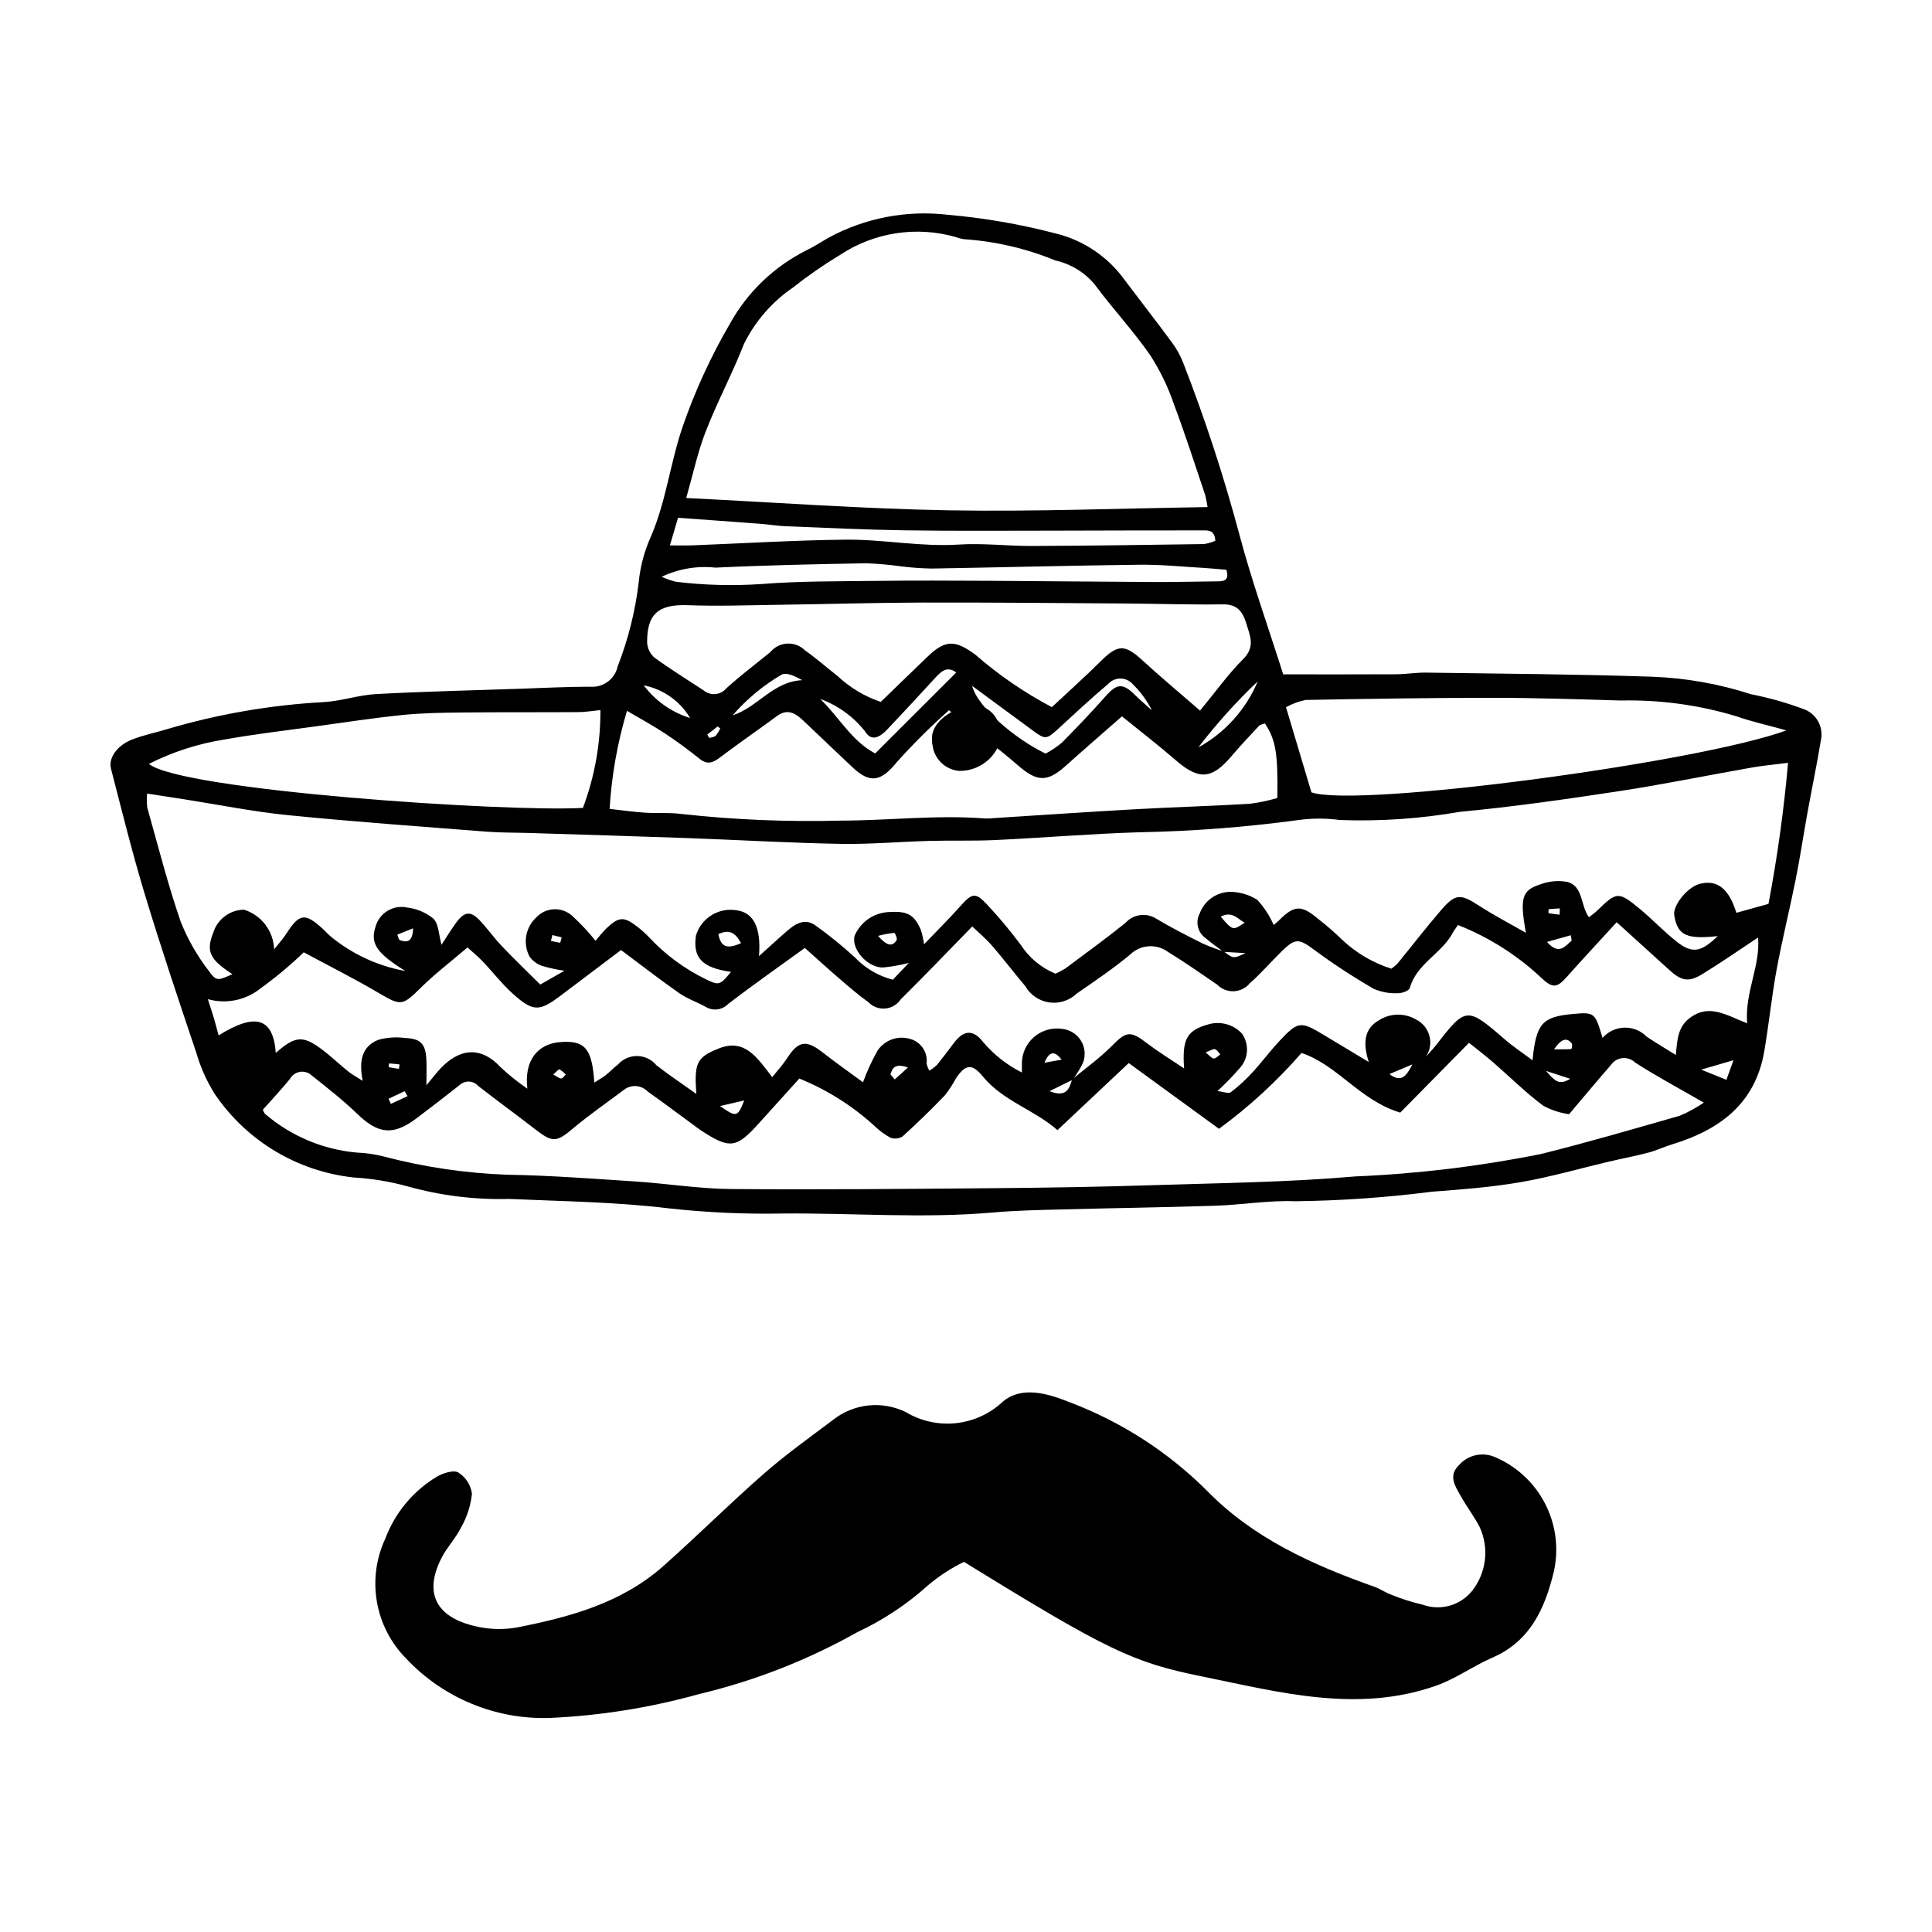
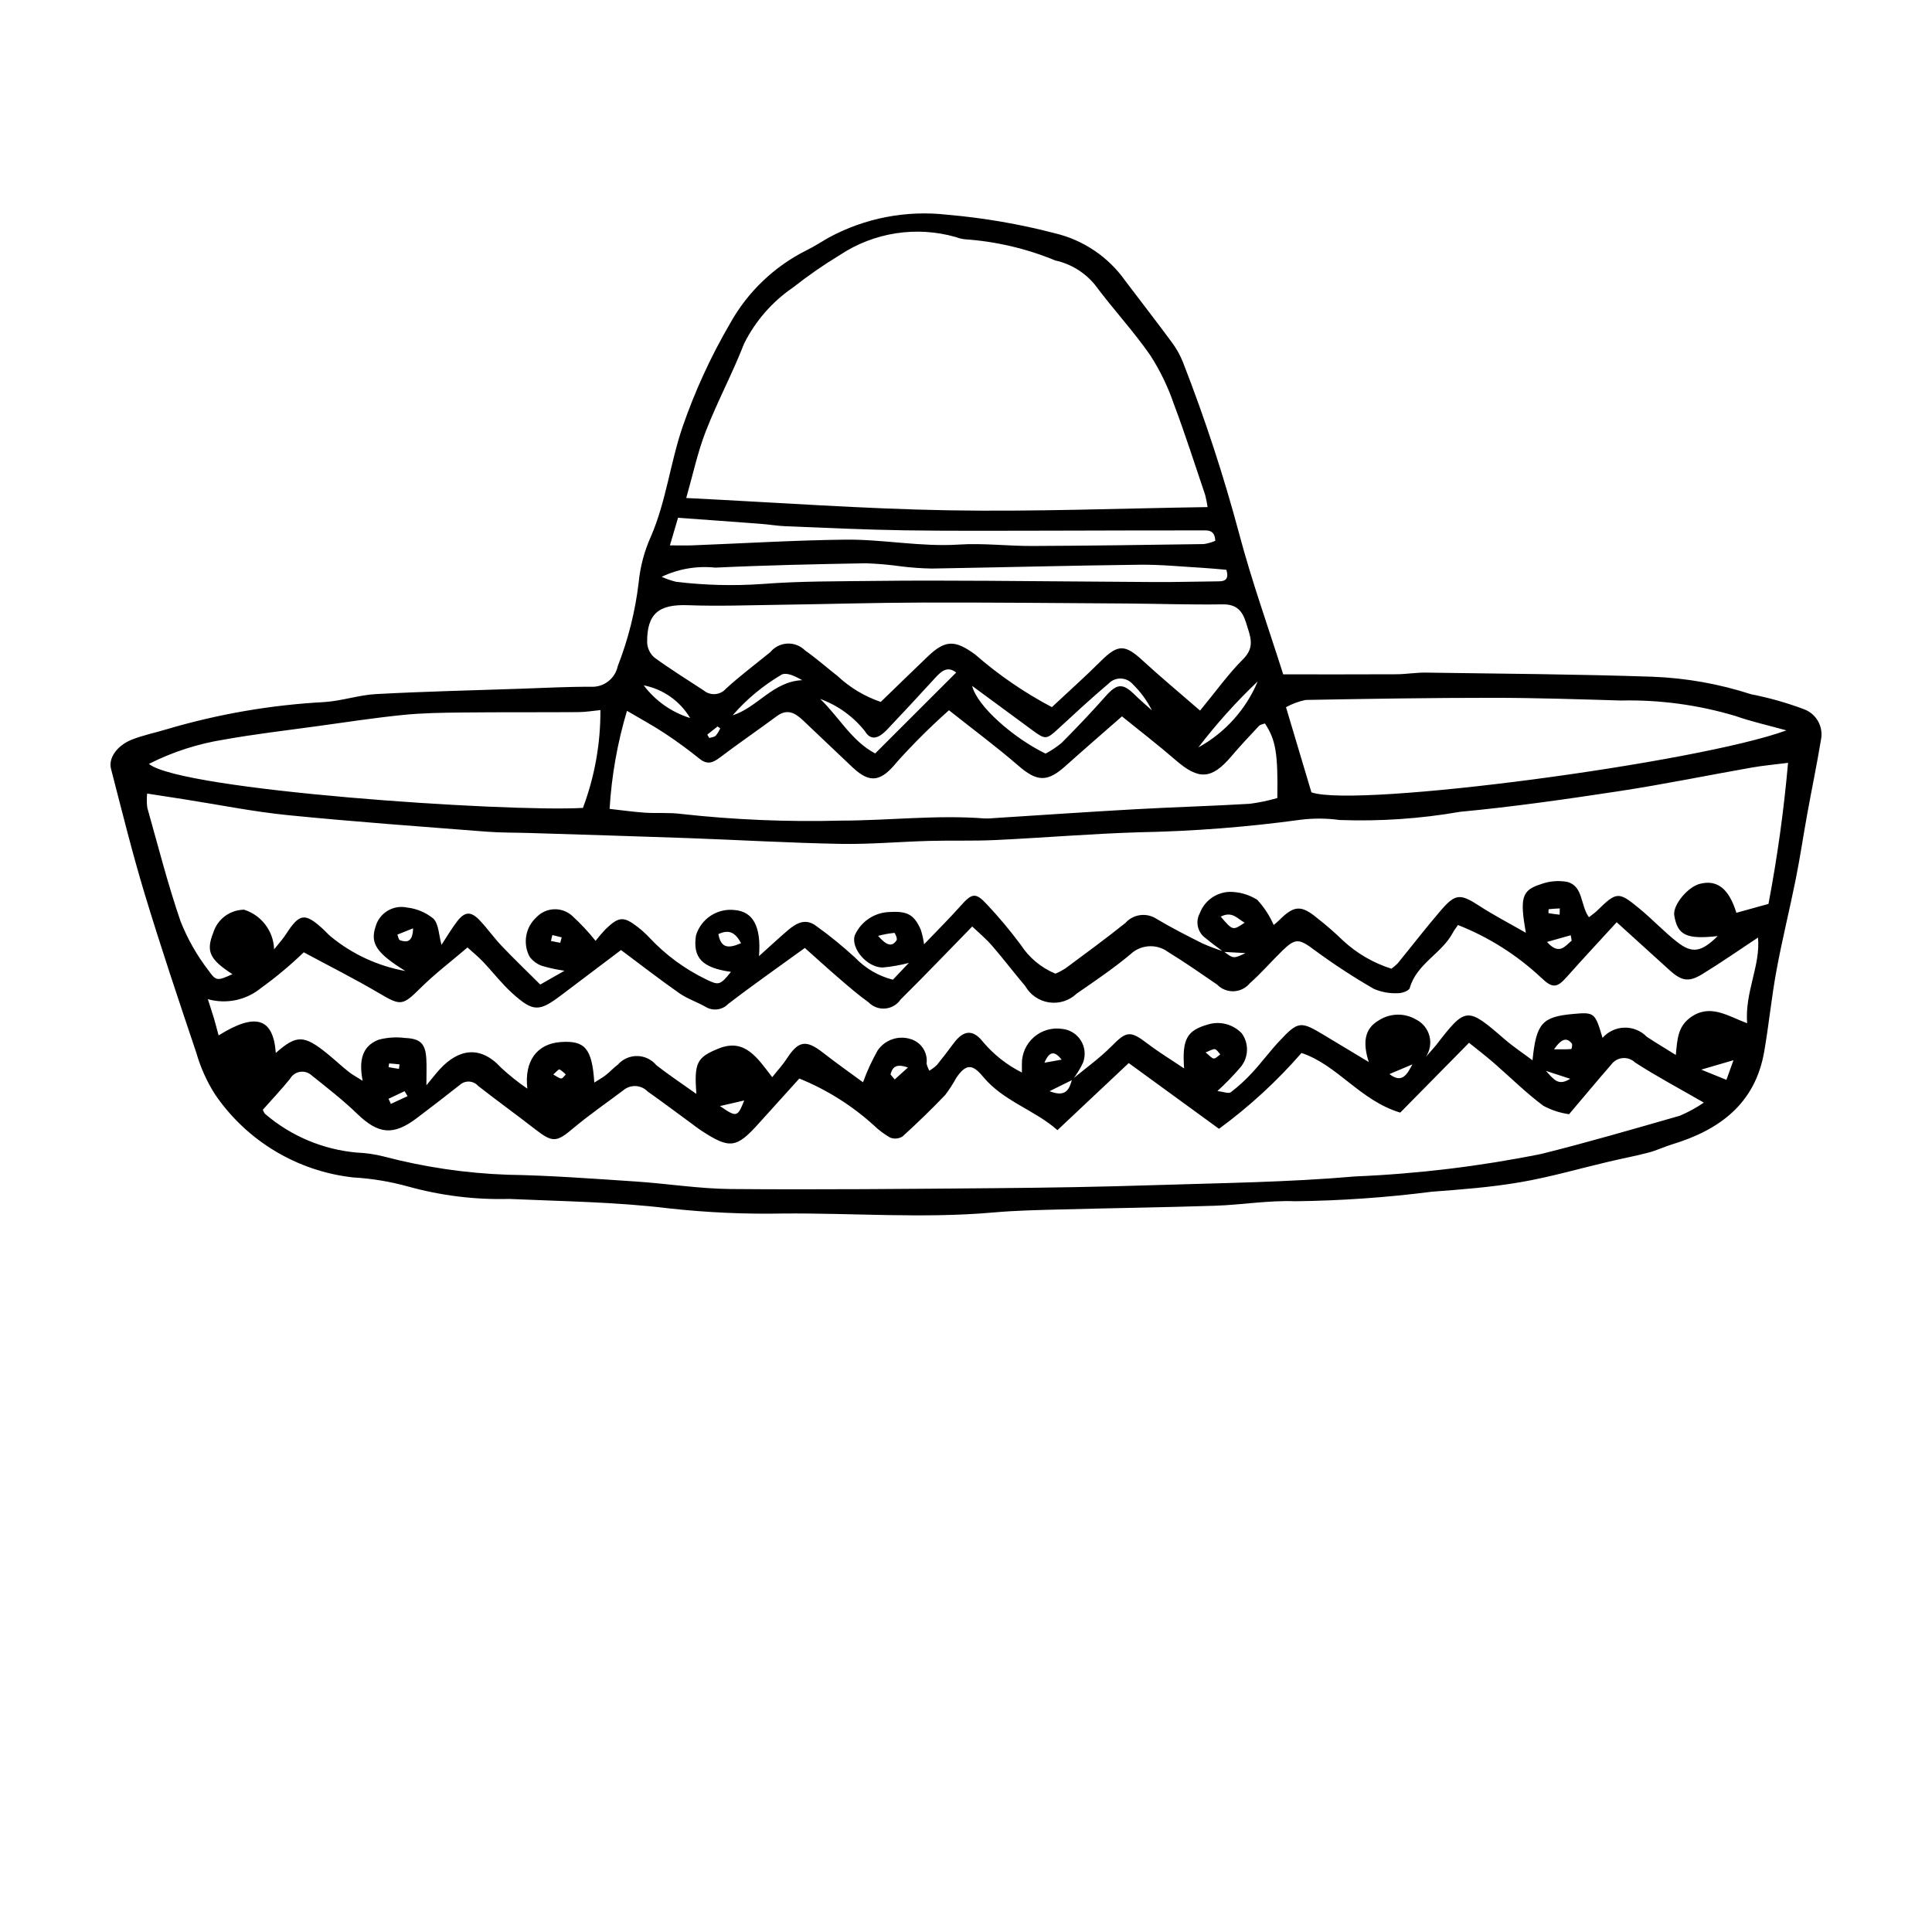
<svg xmlns="http://www.w3.org/2000/svg" fill="#000000" width="800px" height="800px" version="1.1" viewBox="144 144 512 512">
  <g>
-     <path d="m484.06 322.71c9.824 0 19.906 0.031 29.988-0.023 2.617-0.016 5.238-0.477 7.852-0.438 19.996 0.285 39.996 0.418 59.98 1.09 8.895 0.332 17.699 1.895 26.164 4.641 4.723 0.922 9.359 2.231 13.871 3.914 3.383 1.164 5.379 4.656 4.66 8.164-1.082 6.531-2.434 13.02-3.617 19.539-1.047 5.766-1.902 11.57-3.051 17.316-1.621 8.09-3.621 16.109-5.117 24.223-1.316 7.137-2.016 14.387-3.254 21.539-2.391 13.824-11.84 20.773-24.402 24.59-2.09 0.633-4.082 1.609-6.188 2.164-3.481 0.914-7.023 1.586-10.527 2.406-7.84 1.844-15.605 4.106-23.527 5.465-7.731 1.328-15.602 1.93-23.434 2.516h0.004c-12.023 1.539-24.125 2.383-36.242 2.527-7.031-0.281-14.109 0.957-21.18 1.188-13.531 0.441-27.074 0.617-40.609 0.977-6.059 0.16-12.137 0.273-18.168 0.809-18.578 1.641-37.16 0.117-55.742 0.277-10.102 0.199-20.207-0.258-30.25-1.363-14.094-1.719-28.207-1.863-42.336-2.5-9.098 0.246-18.184-0.883-26.945-3.336-4.676-1.285-9.473-2.074-14.312-2.356-14.887-1.617-28.312-9.684-36.727-22.066-2.164-3.418-3.824-7.129-4.941-11.02-4.691-13.949-9.383-27.91-13.648-41.992-3.324-10.973-6.07-22.117-8.945-33.223-0.738-2.852 1.602-6.168 5.519-7.727 2.992-1.191 6.207-1.816 9.297-2.766 13.586-4.019 27.598-6.434 41.746-7.191 4.609-0.301 9.145-1.875 13.754-2.121 12.719-0.68 25.457-0.977 38.188-1.41 6.254-0.211 12.512-0.555 18.766-0.52h-0.004c3.359 0.141 6.328-2.164 7.023-5.453 2.793-7.148 4.66-14.621 5.555-22.242 0.414-4.223 1.52-8.348 3.273-12.207 3.996-9.297 5.09-19.379 8.32-28.871v-0.004c3.289-9.535 7.504-18.73 12.586-27.445 4.648-8.387 11.727-15.168 20.301-19.453 2-0.973 3.871-2.203 5.801-3.316 9.629-5.234 20.637-7.363 31.523-6.102 9.645 0.832 19.203 2.477 28.57 4.926 7.508 1.797 14.109 6.269 18.566 12.574 4.125 5.473 8.344 10.871 12.406 16.387v0.004c1.203 1.625 2.184 3.398 2.926 5.281 5.797 14.871 10.766 30.051 14.887 45.469 3.301 12.441 7.664 24.598 11.641 37.16zm-55.844 107.46-6.074 3c4.453 1.773 5.238-0.625 5.965-3.109 3.512-2.918 7.277-5.582 10.473-8.816 3.945-3.988 4.914-4.199 9.5-0.699 2.984 2.277 6.211 4.238 9.719 6.602-0.559-7.871 0.746-10.062 6.422-11.684h0.004c3.18-0.93 6.613 0.004 8.883 2.414 1.953 2.738 1.785 6.453-0.406 9.004-1.898 2.203-3.926 4.289-6.074 6.254 1.559 0.176 2.945 0.77 3.543 0.32 2.086-1.594 4.019-3.371 5.785-5.312 2.457-2.66 4.613-5.602 7.086-8.242 4.977-5.312 5.625-5.34 11.789-1.621 3.684 2.223 7.371 4.438 11.906 7.164-1.609-5.047-1.227-8.836 2.711-11.07 2.988-1.91 6.793-1.98 9.848-0.176 1.75 0.879 3.035 2.469 3.523 4.367 0.492 1.895 0.137 3.906-0.965 5.523 1.652-1.883 2.215-2.461 2.707-3.094 7.906-10.234 8.195-10.234 18.176-1.586 2.215 1.922 4.684 3.551 7.394 5.582 0.98-9.816 2.578-11.531 10.684-12.273 5.738-0.523 5.879-0.41 7.871 6.332v-0.004c1.473-1.672 3.578-2.656 5.805-2.711 2.231-0.055 4.379 0.828 5.93 2.426 2.43 1.605 4.934 3.098 7.688 4.82 0.391-4.137 0.516-7.457 3.785-9.871 5.195-3.836 9.785-0.539 15.113 1.461-0.641-8.297 3.578-15.258 2.883-22.707-5.156 3.402-9.902 6.723-14.836 9.734-3.57 2.18-5.492 1.742-8.629-1.113-4.453-4.059-8.926-8.094-13.988-12.684-4.644 5.082-9.012 9.754-13.258 14.535-2.594 2.922-3.789 3.012-6.797 0.121v0.004c-6.391-5.988-13.859-10.711-22.008-13.922-0.531 0.789-1.02 1.395-1.375 2.066-2.941 5.527-9.578 8.164-11.402 14.641-0.203 0.719-2.062 1.398-3.121 1.359h-0.004c-2.195 0.113-4.387-0.281-6.402-1.152-5.402-3.113-10.625-6.527-15.645-10.223-4.094-3.047-5.055-3.348-8.633 0.152-2.891 2.824-5.543 5.91-8.562 8.578l-0.004-0.004c-1.047 1.285-2.594 2.062-4.25 2.133-1.656 0.074-3.266-0.566-4.418-1.754-4.305-2.941-8.582-5.945-13.027-8.664v-0.004c-3.051-2.242-7.269-1.961-9.996 0.664-4.484 3.742-9.355 7.031-14.168 10.355h-0.004c-1.941 1.875-4.637 2.746-7.309 2.367-2.668-0.383-5.012-1.977-6.348-4.32-3.004-3.539-5.801-7.258-8.848-10.758-1.664-1.914-3.648-3.551-5.211-5.047-6.641 6.793-12.719 13.164-18.98 19.348h0.004c-0.934 1.375-2.438 2.254-4.09 2.394-1.656 0.141-3.285-0.477-4.434-1.672-2.617-1.859-5.062-3.981-7.5-6.078-3.195-2.746-6.309-5.586-9.363-8.301-6.977 5.062-13.762 9.805-20.316 14.844-1.578 1.633-4.086 1.941-6.016 0.738-2.289-1.281-4.856-2.133-6.984-3.625-5.238-3.672-10.293-7.602-15.395-11.406-5.195 3.922-10.516 7.922-15.816 11.945-5.863 4.449-7.453 4.516-13.016-0.508-2.816-2.547-5.152-5.621-7.785-8.383-1.336-1.398-2.852-2.625-4.07-3.734-4.473 3.82-8.676 7.008-12.391 10.691-4.824 4.781-5.277 4.824-10.98 1.461-6.566-3.875-13.398-7.297-20.02-10.867h-0.004c-3.551 3.422-7.34 6.59-11.34 9.477-3.93 3.219-9.184 4.316-14.074 2.941 0.648 2.027 1.164 3.562 1.625 5.109 0.426 1.438 0.789 2.891 1.223 4.496 9.875-6.16 14.488-4.598 15.16 4.644 5.5-4.848 7.473-4.824 13.699 0.238 1.883 1.531 3.66 3.199 5.555 4.715 0.992 0.793 2.141 1.395 3.766 2.434-0.996-5.109-0.328-9.09 4.164-10.871h0.004c2.316-0.629 4.734-0.793 7.113-0.477 4.043 0.164 5.363 1.535 5.59 5.535 0.117 2.055 0.02 4.117 0.02 7 1.605-1.93 2.562-3.195 3.637-4.348 4.836-5.191 10.562-6.398 16.156-0.316 2.18 2.023 4.504 3.879 6.961 5.555-0.879-7.356 2.609-11.883 8.75-12.344 6.519-0.492 8.402 1.676 8.992 10.727 1.129-0.723 2.144-1.273 3.043-1.977 1.113-0.867 2.07-1.945 3.203-2.785v0.004c1.301-1.473 3.18-2.305 5.148-2.269 1.965 0.031 3.816 0.926 5.066 2.441 3.312 2.586 6.828 4.918 10.582 7.594-0.586-8.199 0.039-9.691 5.981-12.055 6.883-2.734 10.184 2.504 14.125 7.621 1.508-1.898 2.82-3.293 3.84-4.875 3.102-4.812 5.137-5.125 9.641-1.598 3.57 2.797 7.293 5.402 10.582 7.828l-0.004 0.008c1.055-2.922 2.356-5.746 3.883-8.449 1.906-2.793 5.406-4.027 8.641-3.043 2.863 0.805 4.703 3.582 4.324 6.531 0.156 0.656 0.406 1.289 0.742 1.879 0.719-0.434 1.391-0.945 2.004-1.523 1.52-1.859 2.973-3.781 4.406-5.711 2.602-3.508 5.109-3.84 7.812-0.387h-0.004c2.848 3.371 6.352 6.129 10.297 8.105 0-1.07 0.004-1.664 0-2.258-0.031-2.727 1.133-5.328 3.188-7.117 2.055-1.793 4.789-2.59 7.484-2.184 2.051 0.203 3.891 1.352 4.973 3.102 1.086 1.754 1.293 3.91 0.566 5.836-0.762 1.621-1.695 3.148-2.797 4.559zm40.02-33.914c-1.59-1.211-3.238-2.356-4.754-3.652-2.09-1.48-2.75-4.285-1.543-6.543 1.23-3.336 4.359-5.594 7.914-5.711 2.594-0.008 5.133 0.719 7.328 2.102 1.816 1.969 3.289 4.223 4.359 6.676 0.438-0.371 0.914-0.723 1.324-1.137 4.062-4.098 5.918-4.242 10.254-0.652l0.004 0.004c2.387 1.863 4.668 3.852 6.84 5.961 3.66 3.379 8.02 5.906 12.77 7.41 0.578-0.41 1.125-0.871 1.633-1.371 3.824-4.68 7.516-9.477 11.457-14.059 3.914-4.551 5.195-4.473 10.234-1.207 3.801 2.465 7.84 4.559 12.312 7.125-1.633-9.289-1.086-11.254 3.891-12.855h-0.004c2.25-0.836 4.68-1.062 7.043-0.645 4.356 1.125 3.481 6.262 5.789 9.375 0.863-0.684 1.527-1.125 2.09-1.672 5.293-5.156 5.699-5.246 11.41-0.52 3.371 2.789 6.387 6.016 9.824 8.715 4.082 3.207 6.449 2.723 10.797-1.527-8.285 0.918-10.656-0.219-11.512-5.5-0.43-2.652 3.508-7.5 6.773-8.344 4.637-1.199 7.742 1.32 9.691 7.672l8.5-2.356 0.004-0.004c2.352-12.367 4.086-24.844 5.188-37.383-3.738 0.48-6.695 0.738-9.605 1.25-11.734 2.066-23.418 4.469-35.195 6.262-13.984 2.125-28.012 4.141-42.09 5.465h0.004c-10.539 1.836-21.238 2.566-31.93 2.176-3.418-0.469-6.883-0.492-10.305-0.074-14.211 1.945-28.523 3.059-42.863 3.324-12.711 0.391-25.402 1.461-38.109 2.062-5.832 0.277-11.688 0.066-17.527 0.227-7.863 0.215-15.727 0.93-23.578 0.785-13.535-0.254-27.059-1.051-40.594-1.539-13.879-0.5-27.766-0.898-41.645-1.34-3.844-0.121-7.699-0.059-11.527-0.359-17.535-1.375-35.082-2.621-52.578-4.371-9.23-0.922-18.371-2.781-27.551-4.211-3.106-0.484-6.215-0.965-9.766-1.512v-0.004c-0.125 1.238-0.113 2.488 0.035 3.727 2.856 10.105 5.438 20.312 8.855 30.227 1.867 4.68 4.383 9.074 7.465 13.059 2 2.832 2.41 2.543 6.254 0.859-6.086-3.941-7.051-6.043-5.062-11.059 1.125-3.562 4.41-5.996 8.145-6.031 4.613 1.453 7.805 5.668 7.957 10.504 1.246-1.57 2.328-2.727 3.168-4.039 3.539-5.496 4.973-5.731 9.73-1.395 0.75 0.684 1.406 1.473 2.195 2.098v0.004c5.68 4.648 12.453 7.773 19.68 9.07-7.543-4.684-9.344-7.25-7.914-11.676h0.004c0.98-3.684 4.684-5.945 8.41-5.137 2.547 0.297 4.961 1.316 6.945 2.938 1.434 1.465 1.422 4.348 2.144 6.945 1.453-2.203 2.668-4.289 4.125-6.191 2.016-2.633 3.644-2.762 5.918-0.387 2.09 2.184 3.836 4.699 5.922 6.887 3.309 3.473 6.777 6.793 10.211 10.215l6.422-3.664v0.004c-2.039-0.285-4.055-0.727-6.031-1.312-1.293-0.473-2.418-1.316-3.234-2.426-1.859-3.527-1.07-7.867 1.91-10.516 2.547-2.609 6.703-2.734 9.402-0.285 2.231 2.043 4.301 4.254 6.188 6.617 0.867-1.121 1.789-2.195 2.769-3.215 3.414-3.238 4.699-3.309 8.336-0.5v-0.004c1.117 0.867 2.168 1.82 3.141 2.848 4.281 4.578 9.367 8.328 15.008 11.062 3.398 1.652 3.727 1.621 6.629-1.973-7.641-1.062-10.184-3.719-9.27-9.676h0.004c1.344-4.422 5.664-7.246 10.254-6.703 4.801 0.391 7.059 4.273 6.438 12.207 2.867-2.574 5.164-4.711 7.539-6.754 2.266-1.949 4.758-3.418 7.625-1.234 3.598 2.582 7.035 5.383 10.297 8.379 2.723 2.856 6.195 4.887 10.016 5.863l4.231-4.453c-2.273 0.594-4.594 1.004-6.934 1.219-4.199-0.027-8.449-5.074-7.41-8.484 1.562-3.574 4.992-5.973 8.883-6.207 5.019-0.336 6.801 0.574 8.617 4.648 0.406 1.27 0.703 2.57 0.883 3.887 3.562-3.727 6.695-6.824 9.613-10.109 3.07-3.457 4.012-3.731 7.047-0.457l0.004 0.004c3.18 3.387 6.164 6.953 8.941 10.68 2.215 3.434 5.43 6.109 9.207 7.668 0.914-0.387 1.789-0.852 2.629-1.379 5.34-3.977 10.73-7.898 15.918-12.066v-0.004c2.094-2.336 5.582-2.801 8.215-1.094 3.969 2.375 8.109 4.477 12.25 6.551 1.828 0.805 3.703 1.512 5.609 2.113 2.547 1.934 2.547 1.934 5.746 0.43zm-142.38-120.28c24.031 1.184 46.773 2.867 69.535 3.262 22.742 0.391 45.512-0.516 68.629-0.855-0.152-1.074-0.363-2.137-0.629-3.188-2.719-8.027-5.289-16.113-8.277-24.043-1.559-4.578-3.672-8.949-6.293-13.016-4.488-6.457-9.898-12.266-14.59-18.59h0.004c-2.688-3.305-6.414-5.606-10.574-6.523-7.644-3.156-15.746-5.051-23.996-5.613-0.805-0.094-1.594-0.289-2.348-0.582-10.449-2.992-21.68-1.258-30.738 4.75-4.305 2.602-8.445 5.473-12.395 8.59-5.527 3.773-9.996 8.895-12.988 14.883-3.07 7.891-7.109 15.402-10.176 23.297-2.156 5.547-3.394 11.453-5.164 17.629zm-112.2 162.12c0.125 0.215 0.293 0.902 0.727 1.211 6.809 5.797 15.246 9.336 24.152 10.137 2.418 0.09 4.816 0.438 7.16 1.035 10.707 2.816 21.691 4.438 32.758 4.836 11.297 0.184 22.59 1.043 33.875 1.785 8.465 0.555 16.906 1.934 25.363 2.004 23.449 0.195 46.902-0.031 70.355-0.23 13.953-0.117 27.91-0.352 41.855-0.801 17.762-0.566 35.57-0.762 53.254-2.309 16.566-0.691 33.051-2.684 49.305-5.961 12.32-3.07 24.52-6.629 36.73-10.129h-0.004c2.227-0.945 4.352-2.106 6.348-3.469-6.824-3.938-12.691-7.043-18.234-10.645-0.879-0.848-2.082-1.27-3.301-1.152-1.215 0.113-2.32 0.75-3.027 1.746-3.531 4.047-6.961 8.18-11.152 13.121h0.004c-2.391-0.332-4.699-1.086-6.824-2.231-4.676-3.477-8.836-7.644-13.254-11.473-2.07-1.797-4.258-3.457-6.441-5.219-6.519 6.621-12.559 12.746-18.227 18.5-10.672-3.207-16.598-12.625-26.172-15.805h0.004c-6.519 7.492-13.852 14.23-21.863 20.098l-23.922-17.422c-6.426 6.047-12.418 11.688-18.891 17.777-6.074-5.391-14.348-7.637-19.781-14.234-2.883-3.5-4.578-3.223-7.066 0.426h0.004c-0.863 1.598-1.852 3.121-2.961 4.555-3.621 3.762-7.367 7.414-11.238 10.914l0.004 0.004c-0.984 0.621-2.203 0.738-3.285 0.312-1.57-0.887-3.023-1.973-4.32-3.231-5.805-5.269-12.496-9.477-19.766-12.422-3.527 3.902-7.176 7.926-10.809 11.965-5.867 6.527-7.641 6.75-15.164 1.84-0.848-0.551-1.641-1.188-2.457-1.785-3.914-2.867-7.797-5.785-11.762-8.586-1.617-1.68-4.223-1.922-6.121-0.57-4.5 3.414-9.184 6.606-13.504 10.234-4.57 3.844-5.5 3.992-10.328 0.234-4.938-3.844-10.02-7.504-14.949-11.359v0.004c-0.602-0.691-1.453-1.109-2.363-1.168-0.91-0.055-1.809 0.254-2.492 0.863-3.773 2.981-7.578 5.918-11.418 8.812-6.258 4.734-10.207 4.266-15.809-1.145-3.766-3.633-7.918-6.875-12.023-10.141h0.004c-0.828-0.789-1.973-1.145-3.102-0.973s-2.117 0.855-2.672 1.852c-2.148 2.66-4.508 5.148-7.199 8.191zm181.83-105.87c-4.832 4.293-9.418 8.852-13.738 13.656-4.144 5.121-7.043 5.941-11.719 1.555-4.426-4.152-8.793-8.359-13.207-12.523-2.039-1.926-4.148-3.211-6.941-1.141-5.012 3.711-10.164 7.234-15.137 11-1.859 1.406-3.328 1.938-5.352 0.312-2.961-2.379-6.031-4.641-9.203-6.734-3.098-2.047-6.379-3.816-10.031-5.973v-0.004c-2.531 8.457-4.078 17.18-4.609 25.988 3.426 0.379 6.375 0.809 9.34 1.004 3.227 0.211 6.508-0.086 9.699 0.344h-0.004c14.055 1.551 28.195 2.137 42.328 1.762 12.688-0.02 25.367-1.566 38.082-0.57 0.812 0.023 1.621-0.008 2.426-0.098 12.5-0.789 24.996-1.656 37.5-2.352 10.09-0.562 20.191-0.844 30.277-1.438 2.473-0.32 4.918-0.832 7.309-1.531 0.191-11.852-0.414-15.41-3.289-19.766-0.527 0.211-1.227 0.285-1.59 0.672-2.481 2.644-4.965 5.289-7.312 8.051-5.219 6.144-8.637 6.32-14.754 1-4.523-3.93-9.285-7.582-14.234-11.594-5.32 4.672-10.188 8.875-14.977 13.168-4.871 4.367-7.578 4.144-12.551-0.164-5.606-4.859-11.582-9.285-18.312-14.625zm66.543 0.09c4.203-5.094 7.481-9.723 11.441-13.672 3.231-3.223 1.82-6.07 0.828-9.375-0.984-3.273-2.469-5.168-6.305-5.109-8.457 0.129-16.918-0.164-25.379-0.223-17.969-0.117-35.941-0.297-53.91-0.254-12.734 0.031-25.469 0.418-38.207 0.594-8.066 0.113-16.145 0.406-24.195 0.109-7.703-0.285-10.883 2.219-10.801 9.895v-0.004c0.07 1.531 0.762 2.969 1.914 3.977 4.227 3.09 8.699 5.844 13.078 8.723v0.004c1.785 1.48 4.43 1.25 5.938-0.516 3.731-3.391 7.766-6.445 11.688-9.621 1.117-1.371 2.762-2.203 4.527-2.289 1.762-0.086 3.481 0.578 4.727 1.836 2.973 2.082 5.703 4.508 8.57 6.746 3.289 3.082 7.195 5.43 11.465 6.879 4.328-4.188 8.371-8.121 12.441-12.023 4.695-4.5 7.297-4.426 12.621-0.508 6.199 5.41 13.008 10.078 20.289 13.914 4.418-4.137 8.785-8.027 12.922-12.148 4.551-4.531 6.398-4.562 11.09-0.246 4.738 4.359 9.699 8.48 15.258 13.309zm29.512 21.664c12.098 4.211 102.65-7.879 125.87-16.422-5.144-1.434-9.375-2.352-13.422-3.789h-0.004c-9.867-2.965-20.145-4.356-30.449-4.125-11.309-0.336-22.621-0.715-33.93-0.715-16.535-0.004-33.074 0.262-49.609 0.566-1.82 0.375-3.57 1.023-5.195 1.922zm-308.08-7.535c8.59 7.019 94.512 12.809 115.02 11.66 3.113-8.285 4.684-17.07 4.633-25.926-1.934 0.188-3.883 0.527-5.836 0.539-10.266 0.07-20.535-0.008-30.801 0.102-5.242 0.055-10.512 0.125-15.723 0.652-7.617 0.773-15.199 1.938-22.789 2.984-8.188 1.125-16.406 2.082-24.539 3.531l0.004 0.004c-6.953 1.094-13.691 3.269-19.973 6.453zm285.55-51.438c-2.164-0.184-4.086-0.395-6.016-0.504-5.648-0.32-11.305-0.91-16.953-0.844-18.371 0.215-36.742 0.707-55.113 1.012h0.004c-2.629-0.047-5.254-0.23-7.863-0.543-3.176-0.449-6.375-0.738-9.582-0.855-13.312 0.242-26.633 0.52-39.93 1.156v-0.004c-4.871-0.52-9.785 0.324-14.207 2.43 1.223 0.555 2.492 1 3.793 1.32 7.586 0.922 15.246 1.117 22.871 0.586 10.035-0.785 20.145-0.691 30.223-0.816 9.891-0.121 19.781-0.078 29.672-0.027 14.738 0.078 29.477 0.258 44.215 0.328 5.633 0.027 11.266-0.141 16.898-0.188 1.809-0.012 2.672-0.703 1.988-3.051zm-147.48-6.473c2.75 0 4.324 0.051 5.894-0.008 13.523-0.523 27.043-1.355 40.57-1.512 10.035-0.117 19.996 1.961 30.125 1.301 6.438-0.418 12.941 0.402 19.414 0.375 15.16-0.062 30.32-0.281 45.48-0.504h0.004c1.051-0.152 2.074-0.445 3.047-0.871-0.129-3.027-2.106-2.754-3.578-2.754-13.328-0.027-26.656 0.059-39.984 0.07-12.934 0.012-25.871 0.105-38.801-0.09-10.492-0.16-20.98-0.668-31.469-1.082-2.207-0.086-4.402-0.469-6.609-0.637-7.18-0.547-14.367-1.055-21.941-1.605zm80.102 37.238c1.285 5.379 11.039 13.867 19.457 17.941 1.52-0.797 2.953-1.758 4.269-2.856 3.973-3.996 7.859-8.078 11.594-12.297 3.055-3.449 4.562-3.617 7.836-0.379 1.43 1.414 2.977 2.707 4.469 4.059l0.004-0.004c-1.293-2.562-2.996-4.894-5.051-6.902-0.805-0.941-1.98-1.496-3.223-1.516-1.242-0.023-2.434 0.492-3.273 1.406-4.57 3.863-8.965 7.938-13.367 11.996-2.961 2.731-3.352 2.809-6.586 0.422-5.008-3.695-10.027-7.379-16.129-11.871zm-4.227-3.551c-2.512-1.93-4.148-0.137-5.871 1.75-4.09 4.481-8.219 8.922-12.391 13.324-2.504 2.637-4.441 2.941-5.934 0.477l0.004 0.004c-3.086-3.891-7.188-6.852-11.852-8.551 4.969 4.766 8.348 11.18 14.57 14.445zm79.898 2.359c-5.695 5.402-10.957 11.254-15.727 17.492 7.07-3.887 12.613-10.051 15.727-17.492zm-139.17 9c6.648-2.117 10.723-9 18.469-9.328-1.875-1.031-3.977-2.094-5.402-1.508-4.914 2.875-9.328 6.535-13.062 10.836zm-23.543-7.957c3.086 4.113 7.394 7.144 12.305 8.664-2.684-4.504-7.156-7.652-12.301-8.664zm280.25 101.84 6.676 2.703 1.875-5.203zm-260.04 9.656c4.418 3.031 4.629 2.981 6.426-1.484zm132.7-50.207c3.199 3.738 3.199 3.738 6.348 1.602-1.879-0.965-3.238-3.176-6.348-1.602zm93.016 6.352-0.262-1.414-6.289 1.777c3.242 3.641 4.801 1.09 6.551-0.363zm-220.12 0.68c-1.594-2.887-3.195-3.695-6.019-2.398 0.664 3.644 2.512 3.941 6.019 2.398zm177.91 32.125-6.086 2.57c3.414 2.672 4.738-0.094 6.086-2.57zm-264.84-36.051-4.16 1.664c0.219 0.512 0.316 1.348 0.676 1.477 1.812 0.668 3.41 0.527 3.484-3.141zm123.23 2c2.336 2.656 3.731 2.965 4.918 1.141 0.25-0.383-0.406-1.941-0.617-1.934h-0.004c-1.449 0.148-2.887 0.414-4.297 0.793zm179.13 30.055c2.297 0 3.445 0.043 4.578-0.07 0.109-0.012 0.371-1.211 0.133-1.492-1.242-1.473-2.531-1.535-4.711 1.562zm-303.82 12.418-0.789-1.312-4.262 2.012 0.637 1.352zm308.12-4.598-6.43-2.094c2.231 2.488 3.34 4 6.43 2.094zm-96.633-6.996c1.07 0.844 1.605 1.594 2.168 1.613 0.562 0.02 1.148-0.691 1.727-1.082-0.465-0.484-0.871-1.254-1.418-1.375-0.559-0.121-1.258 0.391-2.477 0.844zm-38.145 1.918c-1.82-2.285-3.203-2.398-4.562 0.816zm-45.359 3.918 1.113 1.332 3.508-3.164c-3.383-1.203-4.137 0.117-4.625 1.832zm-89.375 0.016c0.926 0.5 1.5 1.023 2.102 1.059 0.387 0.023 0.812-0.676 1.223-1.051h-0.008c-0.484-0.531-1.047-0.992-1.668-1.359-0.227-0.094-0.805 0.637-1.652 1.352zm-40.887-1.492 0.152-1.18c-0.918-0.102-1.836-0.211-2.754-0.254h-0.004c-0.07 0.324-0.109 0.652-0.121 0.984 0.898 0.188 1.812 0.316 2.723 0.449zm81.707-88.582 0.535 0.902c0.582-0.191 1.312-0.23 1.711-0.613l-0.004 0.004c0.484-0.594 0.883-1.25 1.195-1.949l-0.711-0.496zm225.88 47.723 0.047-1.656c-0.98 0.055-1.965 0.086-2.938 0.207h-0.004c-0.074 0.344-0.09 0.695-0.047 1.047 0.969 0.184 1.957 0.285 2.941 0.402zm-264.85 7.453 0.391-1.438-2.484-0.613-0.367 1.57z" />
-     <path d="m398.41 346.55c-1.922 0.238-3.852-0.375-5.277-1.688-1.426-1.309-2.203-3.18-2.125-5.113-0.266-4.133 5.168-8.402 11.363-8.93 3.539 0.289 6.348 3.106 6.625 6.644-0.5 5.387-5.184 9.41-10.586 9.086zm3.746-7.184-0.578-1.797c-1.039 0.473-2.082 0.93-3.094 1.453h0.004c0.051 0.332 0.164 0.648 0.336 0.938 1.117-0.145 2.223-0.379 3.332-0.594z" />
-     <path d="m402.82 333.18c0.504 0.188 0.988 0.418 1.449 0.695 4.039 2.781 5.356 5.148 4.367 7.742v-0.004c-1.84 4.129-5.965 6.758-10.48 6.684-3.531-0.324-6.398-2.996-6.973-6.496-0.266-1.504 0.078-3.051 0.957-4.301 0.875-1.25 2.215-2.102 3.719-2.363 2.074-0.637 4.18-1.18 6.961-1.957zm-4.113 7.246c0.727 0.809 1.164 1.551 1.383 1.492l0.004-0.004c0.672-0.266 1.305-0.617 1.887-1.047-0.359-0.379-0.691-1.035-1.086-1.078-0.758 0.09-1.5 0.305-2.188 0.633z" />
-     <path d="m399.47 557.91c-3.422 1.664-6.621 3.75-9.527 6.207-5.594 5.043-11.902 9.227-18.723 12.414-13.152 7.394-27.27 12.918-41.945 16.414-12.973 3.617-26.312 5.742-39.762 6.34-14.266 0.402-28.02-5.301-37.809-15.684-4.094-4.102-6.82-9.367-7.816-15.074-0.996-5.711-0.211-11.586 2.246-16.836 2.582-6.859 7.414-12.637 13.707-16.395 1.633-0.93 4.394-1.816 5.621-1.062h0.004c1.98 1.246 3.305 3.309 3.609 5.629-0.34 3.141-1.32 6.176-2.883 8.922-1.406 2.852-3.734 5.242-5.18 8.078-5.648 11.051 0.691 16.375 9.398 18.199 3.434 0.762 6.984 0.848 10.453 0.254 14.055-2.738 27.844-6.473 38.91-16.281 9.027-8 17.574-16.539 26.648-24.484 5.844-5.117 12.211-9.648 18.426-14.332v-0.004c2.691-2.102 5.922-3.406 9.32-3.758 3.398-0.352 6.828 0.262 9.895 1.77 4.008 2.398 8.695 3.422 13.34 2.918 4.644-0.508 9-2.519 12.395-5.731 5.043-4.215 11.945-2.102 17.789 0.234 13.641 5.172 26.027 13.176 36.348 23.48 12.309 12.602 28.008 19.605 44.328 25.395 1.5 0.531 2.848 1.504 4.348 2.047l-0.004 0.004c2.734 1.121 5.555 2.019 8.434 2.688 4.723 1.703 10.004 0.207 13.129-3.719 1.844-2.367 3-5.191 3.344-8.172 0.344-2.977-0.141-5.992-1.398-8.715-1.496-2.863-3.484-5.465-5.059-8.289-1.426-2.559-3.312-5.25-0.441-8.062h-0.004c2.379-2.738 6.262-3.613 9.586-2.16 5.75 2.449 10.457 6.836 13.301 12.402 2.848 5.562 3.648 11.949 2.266 18.043-2.348 9.605-6.188 18.324-16.215 22.676-5.129 2.227-9.785 5.648-15.023 7.484-20.891 7.32-41.543 1.676-61.957-2.473-18.273-3.715-24.812-6.738-63.098-30.367z" />
+     <path d="m484.06 322.71c9.824 0 19.906 0.031 29.988-0.023 2.617-0.016 5.238-0.477 7.852-0.438 19.996 0.285 39.996 0.418 59.98 1.09 8.895 0.332 17.699 1.895 26.164 4.641 4.723 0.922 9.359 2.231 13.871 3.914 3.383 1.164 5.379 4.656 4.66 8.164-1.082 6.531-2.434 13.02-3.617 19.539-1.047 5.766-1.902 11.57-3.051 17.316-1.621 8.09-3.621 16.109-5.117 24.223-1.316 7.137-2.016 14.387-3.254 21.539-2.391 13.824-11.84 20.773-24.402 24.59-2.09 0.633-4.082 1.609-6.188 2.164-3.481 0.914-7.023 1.586-10.527 2.406-7.84 1.844-15.605 4.106-23.527 5.465-7.731 1.328-15.602 1.93-23.434 2.516h0.004c-12.023 1.539-24.125 2.383-36.242 2.527-7.031-0.281-14.109 0.957-21.18 1.188-13.531 0.441-27.074 0.617-40.609 0.977-6.059 0.16-12.137 0.273-18.168 0.809-18.578 1.641-37.16 0.117-55.742 0.277-10.102 0.199-20.207-0.258-30.25-1.363-14.094-1.719-28.207-1.863-42.336-2.5-9.098 0.246-18.184-0.883-26.945-3.336-4.676-1.285-9.473-2.074-14.312-2.356-14.887-1.617-28.312-9.684-36.727-22.066-2.164-3.418-3.824-7.129-4.941-11.02-4.691-13.949-9.383-27.91-13.648-41.992-3.324-10.973-6.07-22.117-8.945-33.223-0.738-2.852 1.602-6.168 5.519-7.727 2.992-1.191 6.207-1.816 9.297-2.766 13.586-4.019 27.598-6.434 41.746-7.191 4.609-0.301 9.145-1.875 13.754-2.121 12.719-0.68 25.457-0.977 38.188-1.41 6.254-0.211 12.512-0.555 18.766-0.52h-0.004c3.359 0.141 6.328-2.164 7.023-5.453 2.793-7.148 4.66-14.621 5.555-22.242 0.414-4.223 1.52-8.348 3.273-12.207 3.996-9.297 5.09-19.379 8.32-28.871v-0.004c3.289-9.535 7.504-18.73 12.586-27.445 4.648-8.387 11.727-15.168 20.301-19.453 2-0.973 3.871-2.203 5.801-3.316 9.629-5.234 20.637-7.363 31.523-6.102 9.645 0.832 19.203 2.477 28.57 4.926 7.508 1.797 14.109 6.269 18.566 12.574 4.125 5.473 8.344 10.871 12.406 16.387v0.004c1.203 1.625 2.184 3.398 2.926 5.281 5.797 14.871 10.766 30.051 14.887 45.469 3.301 12.441 7.664 24.598 11.641 37.16zm-55.844 107.46-6.074 3c4.453 1.773 5.238-0.625 5.965-3.109 3.512-2.918 7.277-5.582 10.473-8.816 3.945-3.988 4.914-4.199 9.5-0.699 2.984 2.277 6.211 4.238 9.719 6.602-0.559-7.871 0.746-10.062 6.422-11.684h0.004c3.18-0.93 6.613 0.004 8.883 2.414 1.953 2.738 1.785 6.453-0.406 9.004-1.898 2.203-3.926 4.289-6.074 6.254 1.559 0.176 2.945 0.77 3.543 0.32 2.086-1.594 4.019-3.371 5.785-5.312 2.457-2.66 4.613-5.602 7.086-8.242 4.977-5.312 5.625-5.34 11.789-1.621 3.684 2.223 7.371 4.438 11.906 7.164-1.609-5.047-1.227-8.836 2.711-11.07 2.988-1.91 6.793-1.98 9.848-0.176 1.75 0.879 3.035 2.469 3.523 4.367 0.492 1.895 0.137 3.906-0.965 5.523 1.652-1.883 2.215-2.461 2.707-3.094 7.906-10.234 8.195-10.234 18.176-1.586 2.215 1.922 4.684 3.551 7.394 5.582 0.98-9.816 2.578-11.531 10.684-12.273 5.738-0.523 5.879-0.41 7.871 6.332v-0.004c1.473-1.672 3.578-2.656 5.805-2.711 2.231-0.055 4.379 0.828 5.93 2.426 2.43 1.605 4.934 3.098 7.688 4.82 0.391-4.137 0.516-7.457 3.785-9.871 5.195-3.836 9.785-0.539 15.113 1.461-0.641-8.297 3.578-15.258 2.883-22.707-5.156 3.402-9.902 6.723-14.836 9.734-3.57 2.18-5.492 1.742-8.629-1.113-4.453-4.059-8.926-8.094-13.988-12.684-4.644 5.082-9.012 9.754-13.258 14.535-2.594 2.922-3.789 3.012-6.797 0.121v0.004c-6.391-5.988-13.859-10.711-22.008-13.922-0.531 0.789-1.02 1.395-1.375 2.066-2.941 5.527-9.578 8.164-11.402 14.641-0.203 0.719-2.062 1.398-3.121 1.359h-0.004c-2.195 0.113-4.387-0.281-6.402-1.152-5.402-3.113-10.625-6.527-15.645-10.223-4.094-3.047-5.055-3.348-8.633 0.152-2.891 2.824-5.543 5.91-8.562 8.578l-0.004-0.004c-1.047 1.285-2.594 2.062-4.25 2.133-1.656 0.074-3.266-0.566-4.418-1.754-4.305-2.941-8.582-5.945-13.027-8.664v-0.004c-3.051-2.242-7.269-1.961-9.996 0.664-4.484 3.742-9.355 7.031-14.168 10.355h-0.004c-1.941 1.875-4.637 2.746-7.309 2.367-2.668-0.383-5.012-1.977-6.348-4.32-3.004-3.539-5.801-7.258-8.848-10.758-1.664-1.914-3.648-3.551-5.211-5.047-6.641 6.793-12.719 13.164-18.98 19.348h0.004c-0.934 1.375-2.438 2.254-4.09 2.394-1.656 0.141-3.285-0.477-4.434-1.672-2.617-1.859-5.062-3.981-7.5-6.078-3.195-2.746-6.309-5.586-9.363-8.301-6.977 5.062-13.762 9.805-20.316 14.844-1.578 1.633-4.086 1.941-6.016 0.738-2.289-1.281-4.856-2.133-6.984-3.625-5.238-3.672-10.293-7.602-15.395-11.406-5.195 3.922-10.516 7.922-15.816 11.945-5.863 4.449-7.453 4.516-13.016-0.508-2.816-2.547-5.152-5.621-7.785-8.383-1.336-1.398-2.852-2.625-4.07-3.734-4.473 3.82-8.676 7.008-12.391 10.691-4.824 4.781-5.277 4.824-10.98 1.461-6.566-3.875-13.398-7.297-20.02-10.867h-0.004c-3.551 3.422-7.34 6.59-11.34 9.477-3.93 3.219-9.184 4.316-14.074 2.941 0.648 2.027 1.164 3.562 1.625 5.109 0.426 1.438 0.789 2.891 1.223 4.496 9.875-6.16 14.488-4.598 15.16 4.644 5.5-4.848 7.473-4.824 13.699 0.238 1.883 1.531 3.66 3.199 5.555 4.715 0.992 0.793 2.141 1.395 3.766 2.434-0.996-5.109-0.328-9.09 4.164-10.871h0.004c2.316-0.629 4.734-0.793 7.113-0.477 4.043 0.164 5.363 1.535 5.59 5.535 0.117 2.055 0.02 4.117 0.02 7 1.605-1.93 2.562-3.195 3.637-4.348 4.836-5.191 10.562-6.398 16.156-0.316 2.18 2.023 4.504 3.879 6.961 5.555-0.879-7.356 2.609-11.883 8.75-12.344 6.519-0.492 8.402 1.676 8.992 10.727 1.129-0.723 2.144-1.273 3.043-1.977 1.113-0.867 2.07-1.945 3.203-2.785v0.004c1.301-1.473 3.18-2.305 5.148-2.269 1.965 0.031 3.816 0.926 5.066 2.441 3.312 2.586 6.828 4.918 10.582 7.594-0.586-8.199 0.039-9.691 5.981-12.055 6.883-2.734 10.184 2.504 14.125 7.621 1.508-1.898 2.82-3.293 3.84-4.875 3.102-4.812 5.137-5.125 9.641-1.598 3.57 2.797 7.293 5.402 10.582 7.828l-0.004 0.008c1.055-2.922 2.356-5.746 3.883-8.449 1.906-2.793 5.406-4.027 8.641-3.043 2.863 0.805 4.703 3.582 4.324 6.531 0.156 0.656 0.406 1.289 0.742 1.879 0.719-0.434 1.391-0.945 2.004-1.523 1.52-1.859 2.973-3.781 4.406-5.711 2.602-3.508 5.109-3.84 7.812-0.387h-0.004c2.848 3.371 6.352 6.129 10.297 8.105 0-1.07 0.004-1.664 0-2.258-0.031-2.727 1.133-5.328 3.188-7.117 2.055-1.793 4.789-2.59 7.484-2.184 2.051 0.203 3.891 1.352 4.973 3.102 1.086 1.754 1.293 3.91 0.566 5.836-0.762 1.621-1.695 3.148-2.797 4.559zm40.02-33.914c-1.59-1.211-3.238-2.356-4.754-3.652-2.09-1.48-2.75-4.285-1.543-6.543 1.23-3.336 4.359-5.594 7.914-5.711 2.594-0.008 5.133 0.719 7.328 2.102 1.816 1.969 3.289 4.223 4.359 6.676 0.438-0.371 0.914-0.723 1.324-1.137 4.062-4.098 5.918-4.242 10.254-0.652l0.004 0.004c2.387 1.863 4.668 3.852 6.84 5.961 3.66 3.379 8.02 5.906 12.77 7.41 0.578-0.41 1.125-0.871 1.633-1.371 3.824-4.68 7.516-9.477 11.457-14.059 3.914-4.551 5.195-4.473 10.234-1.207 3.801 2.465 7.84 4.559 12.312 7.125-1.633-9.289-1.086-11.254 3.891-12.855h-0.004c2.25-0.836 4.68-1.062 7.043-0.645 4.356 1.125 3.481 6.262 5.789 9.375 0.863-0.684 1.527-1.125 2.09-1.672 5.293-5.156 5.699-5.246 11.41-0.52 3.371 2.789 6.387 6.016 9.824 8.715 4.082 3.207 6.449 2.723 10.797-1.527-8.285 0.918-10.656-0.219-11.512-5.5-0.43-2.652 3.508-7.5 6.773-8.344 4.637-1.199 7.742 1.32 9.691 7.672l8.5-2.356 0.004-0.004c2.352-12.367 4.086-24.844 5.188-37.383-3.738 0.48-6.695 0.738-9.605 1.25-11.734 2.066-23.418 4.469-35.195 6.262-13.984 2.125-28.012 4.141-42.09 5.465h0.004c-10.539 1.836-21.238 2.566-31.93 2.176-3.418-0.469-6.883-0.492-10.305-0.074-14.211 1.945-28.523 3.059-42.863 3.324-12.711 0.391-25.402 1.461-38.109 2.062-5.832 0.277-11.688 0.066-17.527 0.227-7.863 0.215-15.727 0.93-23.578 0.785-13.535-0.254-27.059-1.051-40.594-1.539-13.879-0.5-27.766-0.898-41.645-1.34-3.844-0.121-7.699-0.059-11.527-0.359-17.535-1.375-35.082-2.621-52.578-4.371-9.23-0.922-18.371-2.781-27.551-4.211-3.106-0.484-6.215-0.965-9.766-1.512v-0.004c-0.125 1.238-0.113 2.488 0.035 3.727 2.856 10.105 5.438 20.312 8.855 30.227 1.867 4.68 4.383 9.074 7.465 13.059 2 2.832 2.41 2.543 6.254 0.859-6.086-3.941-7.051-6.043-5.062-11.059 1.125-3.562 4.41-5.996 8.145-6.031 4.613 1.453 7.805 5.668 7.957 10.504 1.246-1.57 2.328-2.727 3.168-4.039 3.539-5.496 4.973-5.731 9.73-1.395 0.75 0.684 1.406 1.473 2.195 2.098v0.004c5.68 4.648 12.453 7.773 19.68 9.07-7.543-4.684-9.344-7.25-7.914-11.676h0.004c0.98-3.684 4.684-5.945 8.41-5.137 2.547 0.297 4.961 1.316 6.945 2.938 1.434 1.465 1.422 4.348 2.144 6.945 1.453-2.203 2.668-4.289 4.125-6.191 2.016-2.633 3.644-2.762 5.918-0.387 2.09 2.184 3.836 4.699 5.922 6.887 3.309 3.473 6.777 6.793 10.211 10.215l6.422-3.664v0.004c-2.039-0.285-4.055-0.727-6.031-1.312-1.293-0.473-2.418-1.316-3.234-2.426-1.859-3.527-1.07-7.867 1.91-10.516 2.547-2.609 6.703-2.734 9.402-0.285 2.231 2.043 4.301 4.254 6.188 6.617 0.867-1.121 1.789-2.195 2.769-3.215 3.414-3.238 4.699-3.309 8.336-0.5v-0.004c1.117 0.867 2.168 1.82 3.141 2.848 4.281 4.578 9.367 8.328 15.008 11.062 3.398 1.652 3.727 1.621 6.629-1.973-7.641-1.062-10.184-3.719-9.27-9.676h0.004c1.344-4.422 5.664-7.246 10.254-6.703 4.801 0.391 7.059 4.273 6.438 12.207 2.867-2.574 5.164-4.711 7.539-6.754 2.266-1.949 4.758-3.418 7.625-1.234 3.598 2.582 7.035 5.383 10.297 8.379 2.723 2.856 6.195 4.887 10.016 5.863l4.231-4.453c-2.273 0.594-4.594 1.004-6.934 1.219-4.199-0.027-8.449-5.074-7.41-8.484 1.562-3.574 4.992-5.973 8.883-6.207 5.019-0.336 6.801 0.574 8.617 4.648 0.406 1.27 0.703 2.57 0.883 3.887 3.562-3.727 6.695-6.824 9.613-10.109 3.07-3.457 4.012-3.731 7.047-0.457l0.004 0.004c3.18 3.387 6.164 6.953 8.941 10.68 2.215 3.434 5.43 6.109 9.207 7.668 0.914-0.387 1.789-0.852 2.629-1.379 5.34-3.977 10.73-7.898 15.918-12.066v-0.004c2.094-2.336 5.582-2.801 8.215-1.094 3.969 2.375 8.109 4.477 12.25 6.551 1.828 0.805 3.703 1.512 5.609 2.113 2.547 1.934 2.547 1.934 5.746 0.43zm-142.38-120.28c24.031 1.184 46.773 2.867 69.535 3.262 22.742 0.391 45.512-0.516 68.629-0.855-0.152-1.074-0.363-2.137-0.629-3.188-2.719-8.027-5.289-16.113-8.277-24.043-1.559-4.578-3.672-8.949-6.293-13.016-4.488-6.457-9.898-12.266-14.59-18.59h0.004c-2.688-3.305-6.414-5.606-10.574-6.523-7.644-3.156-15.746-5.051-23.996-5.613-0.805-0.094-1.594-0.289-2.348-0.582-10.449-2.992-21.68-1.258-30.738 4.75-4.305 2.602-8.445 5.473-12.395 8.59-5.527 3.773-9.996 8.895-12.988 14.883-3.07 7.891-7.109 15.402-10.176 23.297-2.156 5.547-3.394 11.453-5.164 17.629zm-112.2 162.12c0.125 0.215 0.293 0.902 0.727 1.211 6.809 5.797 15.246 9.336 24.152 10.137 2.418 0.09 4.816 0.438 7.16 1.035 10.707 2.816 21.691 4.438 32.758 4.836 11.297 0.184 22.59 1.043 33.875 1.785 8.465 0.555 16.906 1.934 25.363 2.004 23.449 0.195 46.902-0.031 70.355-0.23 13.953-0.117 27.91-0.352 41.855-0.801 17.762-0.566 35.57-0.762 53.254-2.309 16.566-0.691 33.051-2.684 49.305-5.961 12.32-3.07 24.52-6.629 36.73-10.129h-0.004c2.227-0.945 4.352-2.106 6.348-3.469-6.824-3.938-12.691-7.043-18.234-10.645-0.879-0.848-2.082-1.27-3.301-1.152-1.215 0.113-2.32 0.75-3.027 1.746-3.531 4.047-6.961 8.18-11.152 13.121h0.004c-2.391-0.332-4.699-1.086-6.824-2.231-4.676-3.477-8.836-7.644-13.254-11.473-2.07-1.797-4.258-3.457-6.441-5.219-6.519 6.621-12.559 12.746-18.227 18.5-10.672-3.207-16.598-12.625-26.172-15.805h0.004c-6.519 7.492-13.852 14.23-21.863 20.098l-23.922-17.422c-6.426 6.047-12.418 11.688-18.891 17.777-6.074-5.391-14.348-7.637-19.781-14.234-2.883-3.5-4.578-3.223-7.066 0.426h0.004c-0.863 1.598-1.852 3.121-2.961 4.555-3.621 3.762-7.367 7.414-11.238 10.914l0.004 0.004c-0.984 0.621-2.203 0.738-3.285 0.312-1.57-0.887-3.023-1.973-4.32-3.231-5.805-5.269-12.496-9.477-19.766-12.422-3.527 3.902-7.176 7.926-10.809 11.965-5.867 6.527-7.641 6.75-15.164 1.84-0.848-0.551-1.641-1.188-2.457-1.785-3.914-2.867-7.797-5.785-11.762-8.586-1.617-1.68-4.223-1.922-6.121-0.57-4.5 3.414-9.184 6.606-13.504 10.234-4.57 3.844-5.5 3.992-10.328 0.234-4.938-3.844-10.02-7.504-14.949-11.359v0.004c-0.602-0.691-1.453-1.109-2.363-1.168-0.91-0.055-1.809 0.254-2.492 0.863-3.773 2.981-7.578 5.918-11.418 8.812-6.258 4.734-10.207 4.266-15.809-1.145-3.766-3.633-7.918-6.875-12.023-10.141h0.004c-0.828-0.789-1.973-1.145-3.102-0.973s-2.117 0.855-2.672 1.852c-2.148 2.66-4.508 5.148-7.199 8.191zm181.83-105.87c-4.832 4.293-9.418 8.852-13.738 13.656-4.144 5.121-7.043 5.941-11.719 1.555-4.426-4.152-8.793-8.359-13.207-12.523-2.039-1.926-4.148-3.211-6.941-1.141-5.012 3.711-10.164 7.234-15.137 11-1.859 1.406-3.328 1.938-5.352 0.312-2.961-2.379-6.031-4.641-9.203-6.734-3.098-2.047-6.379-3.816-10.031-5.973v-0.004c-2.531 8.457-4.078 17.18-4.609 25.988 3.426 0.379 6.375 0.809 9.34 1.004 3.227 0.211 6.508-0.086 9.699 0.344h-0.004c14.055 1.551 28.195 2.137 42.328 1.762 12.688-0.02 25.367-1.566 38.082-0.57 0.812 0.023 1.621-0.008 2.426-0.098 12.5-0.789 24.996-1.656 37.5-2.352 10.09-0.562 20.191-0.844 30.277-1.438 2.473-0.32 4.918-0.832 7.309-1.531 0.191-11.852-0.414-15.41-3.289-19.766-0.527 0.211-1.227 0.285-1.59 0.672-2.481 2.644-4.965 5.289-7.312 8.051-5.219 6.144-8.637 6.32-14.754 1-4.523-3.93-9.285-7.582-14.234-11.594-5.32 4.672-10.188 8.875-14.977 13.168-4.871 4.367-7.578 4.144-12.551-0.164-5.606-4.859-11.582-9.285-18.312-14.625zm66.543 0.09c4.203-5.094 7.481-9.723 11.441-13.672 3.231-3.223 1.82-6.07 0.828-9.375-0.984-3.273-2.469-5.168-6.305-5.109-8.457 0.129-16.918-0.164-25.379-0.223-17.969-0.117-35.941-0.297-53.91-0.254-12.734 0.031-25.469 0.418-38.207 0.594-8.066 0.113-16.145 0.406-24.195 0.109-7.703-0.285-10.883 2.219-10.801 9.895v-0.004c0.07 1.531 0.762 2.969 1.914 3.977 4.227 3.09 8.699 5.844 13.078 8.723v0.004c1.785 1.48 4.43 1.25 5.938-0.516 3.731-3.391 7.766-6.445 11.688-9.621 1.117-1.371 2.762-2.203 4.527-2.289 1.762-0.086 3.481 0.578 4.727 1.836 2.973 2.082 5.703 4.508 8.57 6.746 3.289 3.082 7.195 5.43 11.465 6.879 4.328-4.188 8.371-8.121 12.441-12.023 4.695-4.5 7.297-4.426 12.621-0.508 6.199 5.41 13.008 10.078 20.289 13.914 4.418-4.137 8.785-8.027 12.922-12.148 4.551-4.531 6.398-4.562 11.09-0.246 4.738 4.359 9.699 8.48 15.258 13.309zm29.512 21.664c12.098 4.211 102.65-7.879 125.87-16.422-5.144-1.434-9.375-2.352-13.422-3.789h-0.004c-9.867-2.965-20.145-4.356-30.449-4.125-11.309-0.336-22.621-0.715-33.93-0.715-16.535-0.004-33.074 0.262-49.609 0.566-1.82 0.375-3.57 1.023-5.195 1.922zm-308.08-7.535c8.59 7.019 94.512 12.809 115.02 11.66 3.113-8.285 4.684-17.07 4.633-25.926-1.934 0.188-3.883 0.527-5.836 0.539-10.266 0.07-20.535-0.008-30.801 0.102-5.242 0.055-10.512 0.125-15.723 0.652-7.617 0.773-15.199 1.938-22.789 2.984-8.188 1.125-16.406 2.082-24.539 3.531l0.004 0.004c-6.953 1.094-13.691 3.269-19.973 6.453zm285.55-51.438c-2.164-0.184-4.086-0.395-6.016-0.504-5.648-0.32-11.305-0.91-16.953-0.844-18.371 0.215-36.742 0.707-55.113 1.012h0.004c-2.629-0.047-5.254-0.23-7.863-0.543-3.176-0.449-6.375-0.738-9.582-0.855-13.312 0.242-26.633 0.52-39.93 1.156c-4.871-0.52-9.785 0.324-14.207 2.43 1.223 0.555 2.492 1 3.793 1.32 7.586 0.922 15.246 1.117 22.871 0.586 10.035-0.785 20.145-0.691 30.223-0.816 9.891-0.121 19.781-0.078 29.672-0.027 14.738 0.078 29.477 0.258 44.215 0.328 5.633 0.027 11.266-0.141 16.898-0.188 1.809-0.012 2.672-0.703 1.988-3.051zm-147.48-6.473c2.75 0 4.324 0.051 5.894-0.008 13.523-0.523 27.043-1.355 40.57-1.512 10.035-0.117 19.996 1.961 30.125 1.301 6.438-0.418 12.941 0.402 19.414 0.375 15.16-0.062 30.32-0.281 45.48-0.504h0.004c1.051-0.152 2.074-0.445 3.047-0.871-0.129-3.027-2.106-2.754-3.578-2.754-13.328-0.027-26.656 0.059-39.984 0.07-12.934 0.012-25.871 0.105-38.801-0.09-10.492-0.16-20.98-0.668-31.469-1.082-2.207-0.086-4.402-0.469-6.609-0.637-7.18-0.547-14.367-1.055-21.941-1.605zm80.102 37.238c1.285 5.379 11.039 13.867 19.457 17.941 1.52-0.797 2.953-1.758 4.269-2.856 3.973-3.996 7.859-8.078 11.594-12.297 3.055-3.449 4.562-3.617 7.836-0.379 1.43 1.414 2.977 2.707 4.469 4.059l0.004-0.004c-1.293-2.562-2.996-4.894-5.051-6.902-0.805-0.941-1.98-1.496-3.223-1.516-1.242-0.023-2.434 0.492-3.273 1.406-4.57 3.863-8.965 7.938-13.367 11.996-2.961 2.731-3.352 2.809-6.586 0.422-5.008-3.695-10.027-7.379-16.129-11.871zm-4.227-3.551c-2.512-1.93-4.148-0.137-5.871 1.75-4.09 4.481-8.219 8.922-12.391 13.324-2.504 2.637-4.441 2.941-5.934 0.477l0.004 0.004c-3.086-3.891-7.188-6.852-11.852-8.551 4.969 4.766 8.348 11.18 14.57 14.445zm79.898 2.359c-5.695 5.402-10.957 11.254-15.727 17.492 7.07-3.887 12.613-10.051 15.727-17.492zm-139.17 9c6.648-2.117 10.723-9 18.469-9.328-1.875-1.031-3.977-2.094-5.402-1.508-4.914 2.875-9.328 6.535-13.062 10.836zm-23.543-7.957c3.086 4.113 7.394 7.144 12.305 8.664-2.684-4.504-7.156-7.652-12.301-8.664zm280.25 101.84 6.676 2.703 1.875-5.203zm-260.04 9.656c4.418 3.031 4.629 2.981 6.426-1.484zm132.7-50.207c3.199 3.738 3.199 3.738 6.348 1.602-1.879-0.965-3.238-3.176-6.348-1.602zm93.016 6.352-0.262-1.414-6.289 1.777c3.242 3.641 4.801 1.09 6.551-0.363zm-220.12 0.68c-1.594-2.887-3.195-3.695-6.019-2.398 0.664 3.644 2.512 3.941 6.019 2.398zm177.91 32.125-6.086 2.57c3.414 2.672 4.738-0.094 6.086-2.57zm-264.84-36.051-4.16 1.664c0.219 0.512 0.316 1.348 0.676 1.477 1.812 0.668 3.41 0.527 3.484-3.141zm123.23 2c2.336 2.656 3.731 2.965 4.918 1.141 0.25-0.383-0.406-1.941-0.617-1.934h-0.004c-1.449 0.148-2.887 0.414-4.297 0.793zm179.13 30.055c2.297 0 3.445 0.043 4.578-0.07 0.109-0.012 0.371-1.211 0.133-1.492-1.242-1.473-2.531-1.535-4.711 1.562zm-303.82 12.418-0.789-1.312-4.262 2.012 0.637 1.352zm308.12-4.598-6.43-2.094c2.231 2.488 3.34 4 6.43 2.094zm-96.633-6.996c1.07 0.844 1.605 1.594 2.168 1.613 0.562 0.02 1.148-0.691 1.727-1.082-0.465-0.484-0.871-1.254-1.418-1.375-0.559-0.121-1.258 0.391-2.477 0.844zm-38.145 1.918c-1.82-2.285-3.203-2.398-4.562 0.816zm-45.359 3.918 1.113 1.332 3.508-3.164c-3.383-1.203-4.137 0.117-4.625 1.832zm-89.375 0.016c0.926 0.5 1.5 1.023 2.102 1.059 0.387 0.023 0.812-0.676 1.223-1.051h-0.008c-0.484-0.531-1.047-0.992-1.668-1.359-0.227-0.094-0.805 0.637-1.652 1.352zm-40.887-1.492 0.152-1.18c-0.918-0.102-1.836-0.211-2.754-0.254h-0.004c-0.07 0.324-0.109 0.652-0.121 0.984 0.898 0.188 1.812 0.316 2.723 0.449zm81.707-88.582 0.535 0.902c0.582-0.191 1.312-0.23 1.711-0.613l-0.004 0.004c0.484-0.594 0.883-1.25 1.195-1.949l-0.711-0.496zm225.88 47.723 0.047-1.656c-0.98 0.055-1.965 0.086-2.938 0.207h-0.004c-0.074 0.344-0.09 0.695-0.047 1.047 0.969 0.184 1.957 0.285 2.941 0.402zm-264.85 7.453 0.391-1.438-2.484-0.613-0.367 1.57z" />
  </g>
</svg>